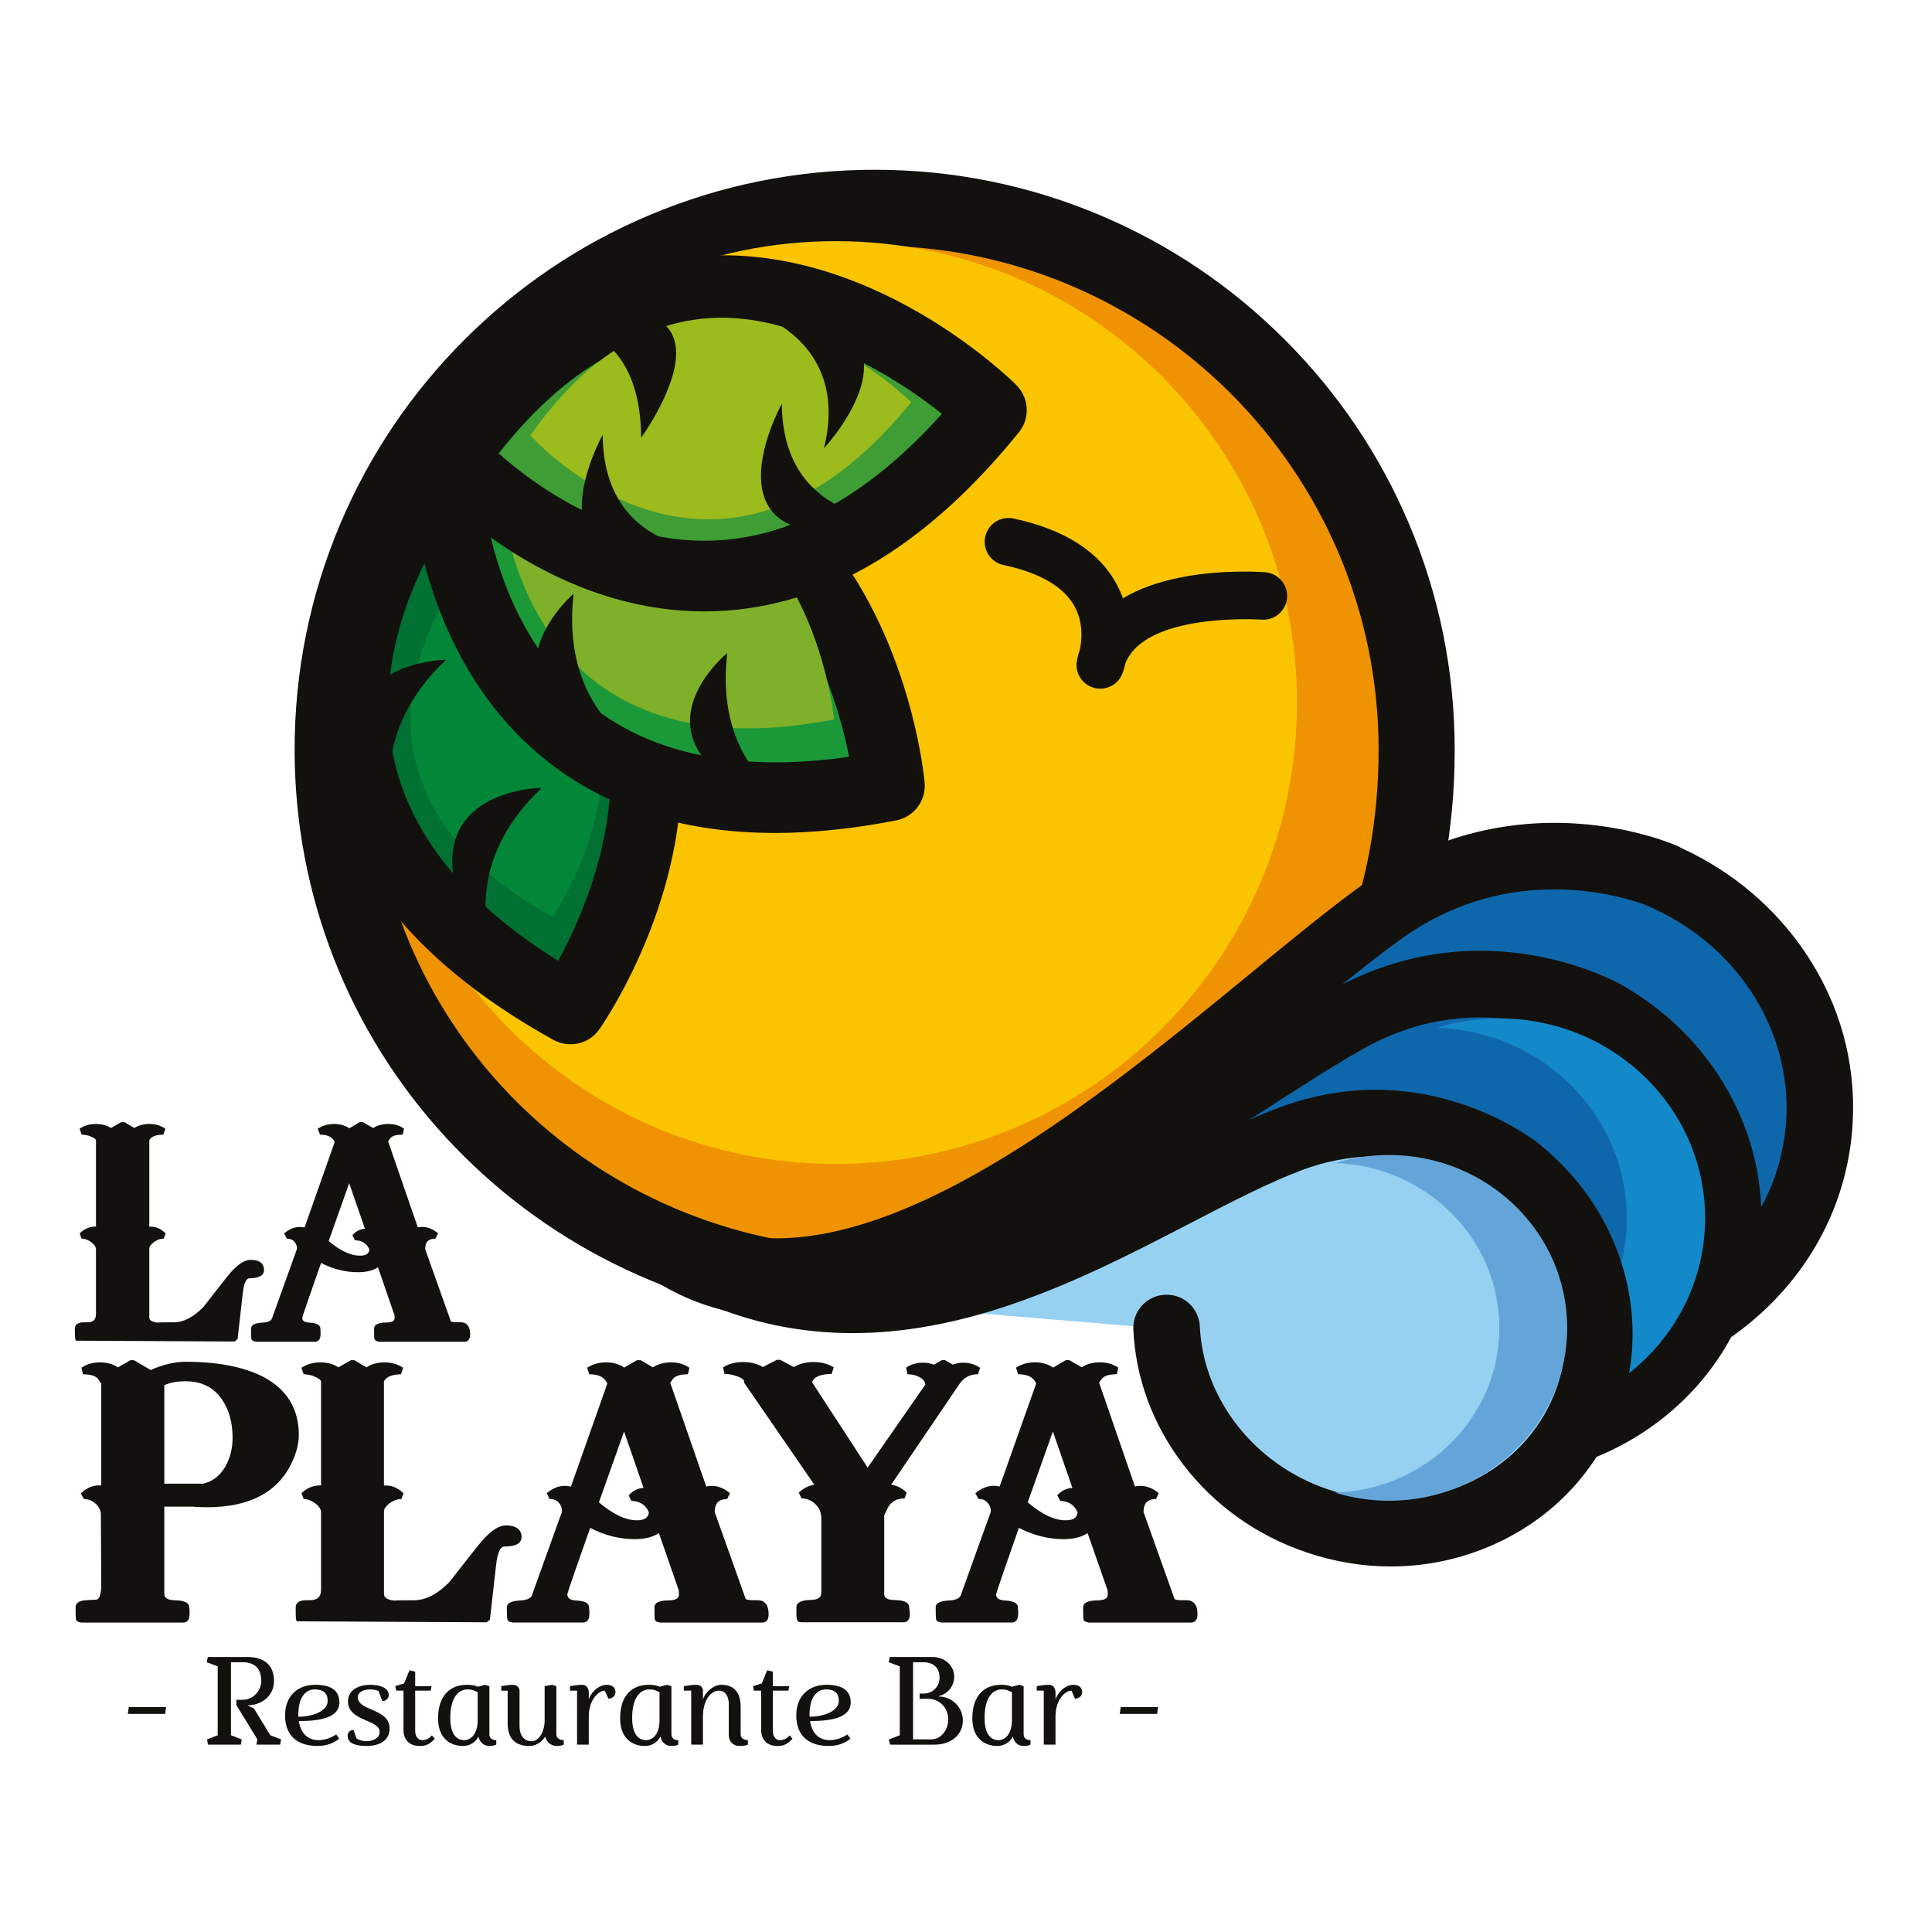
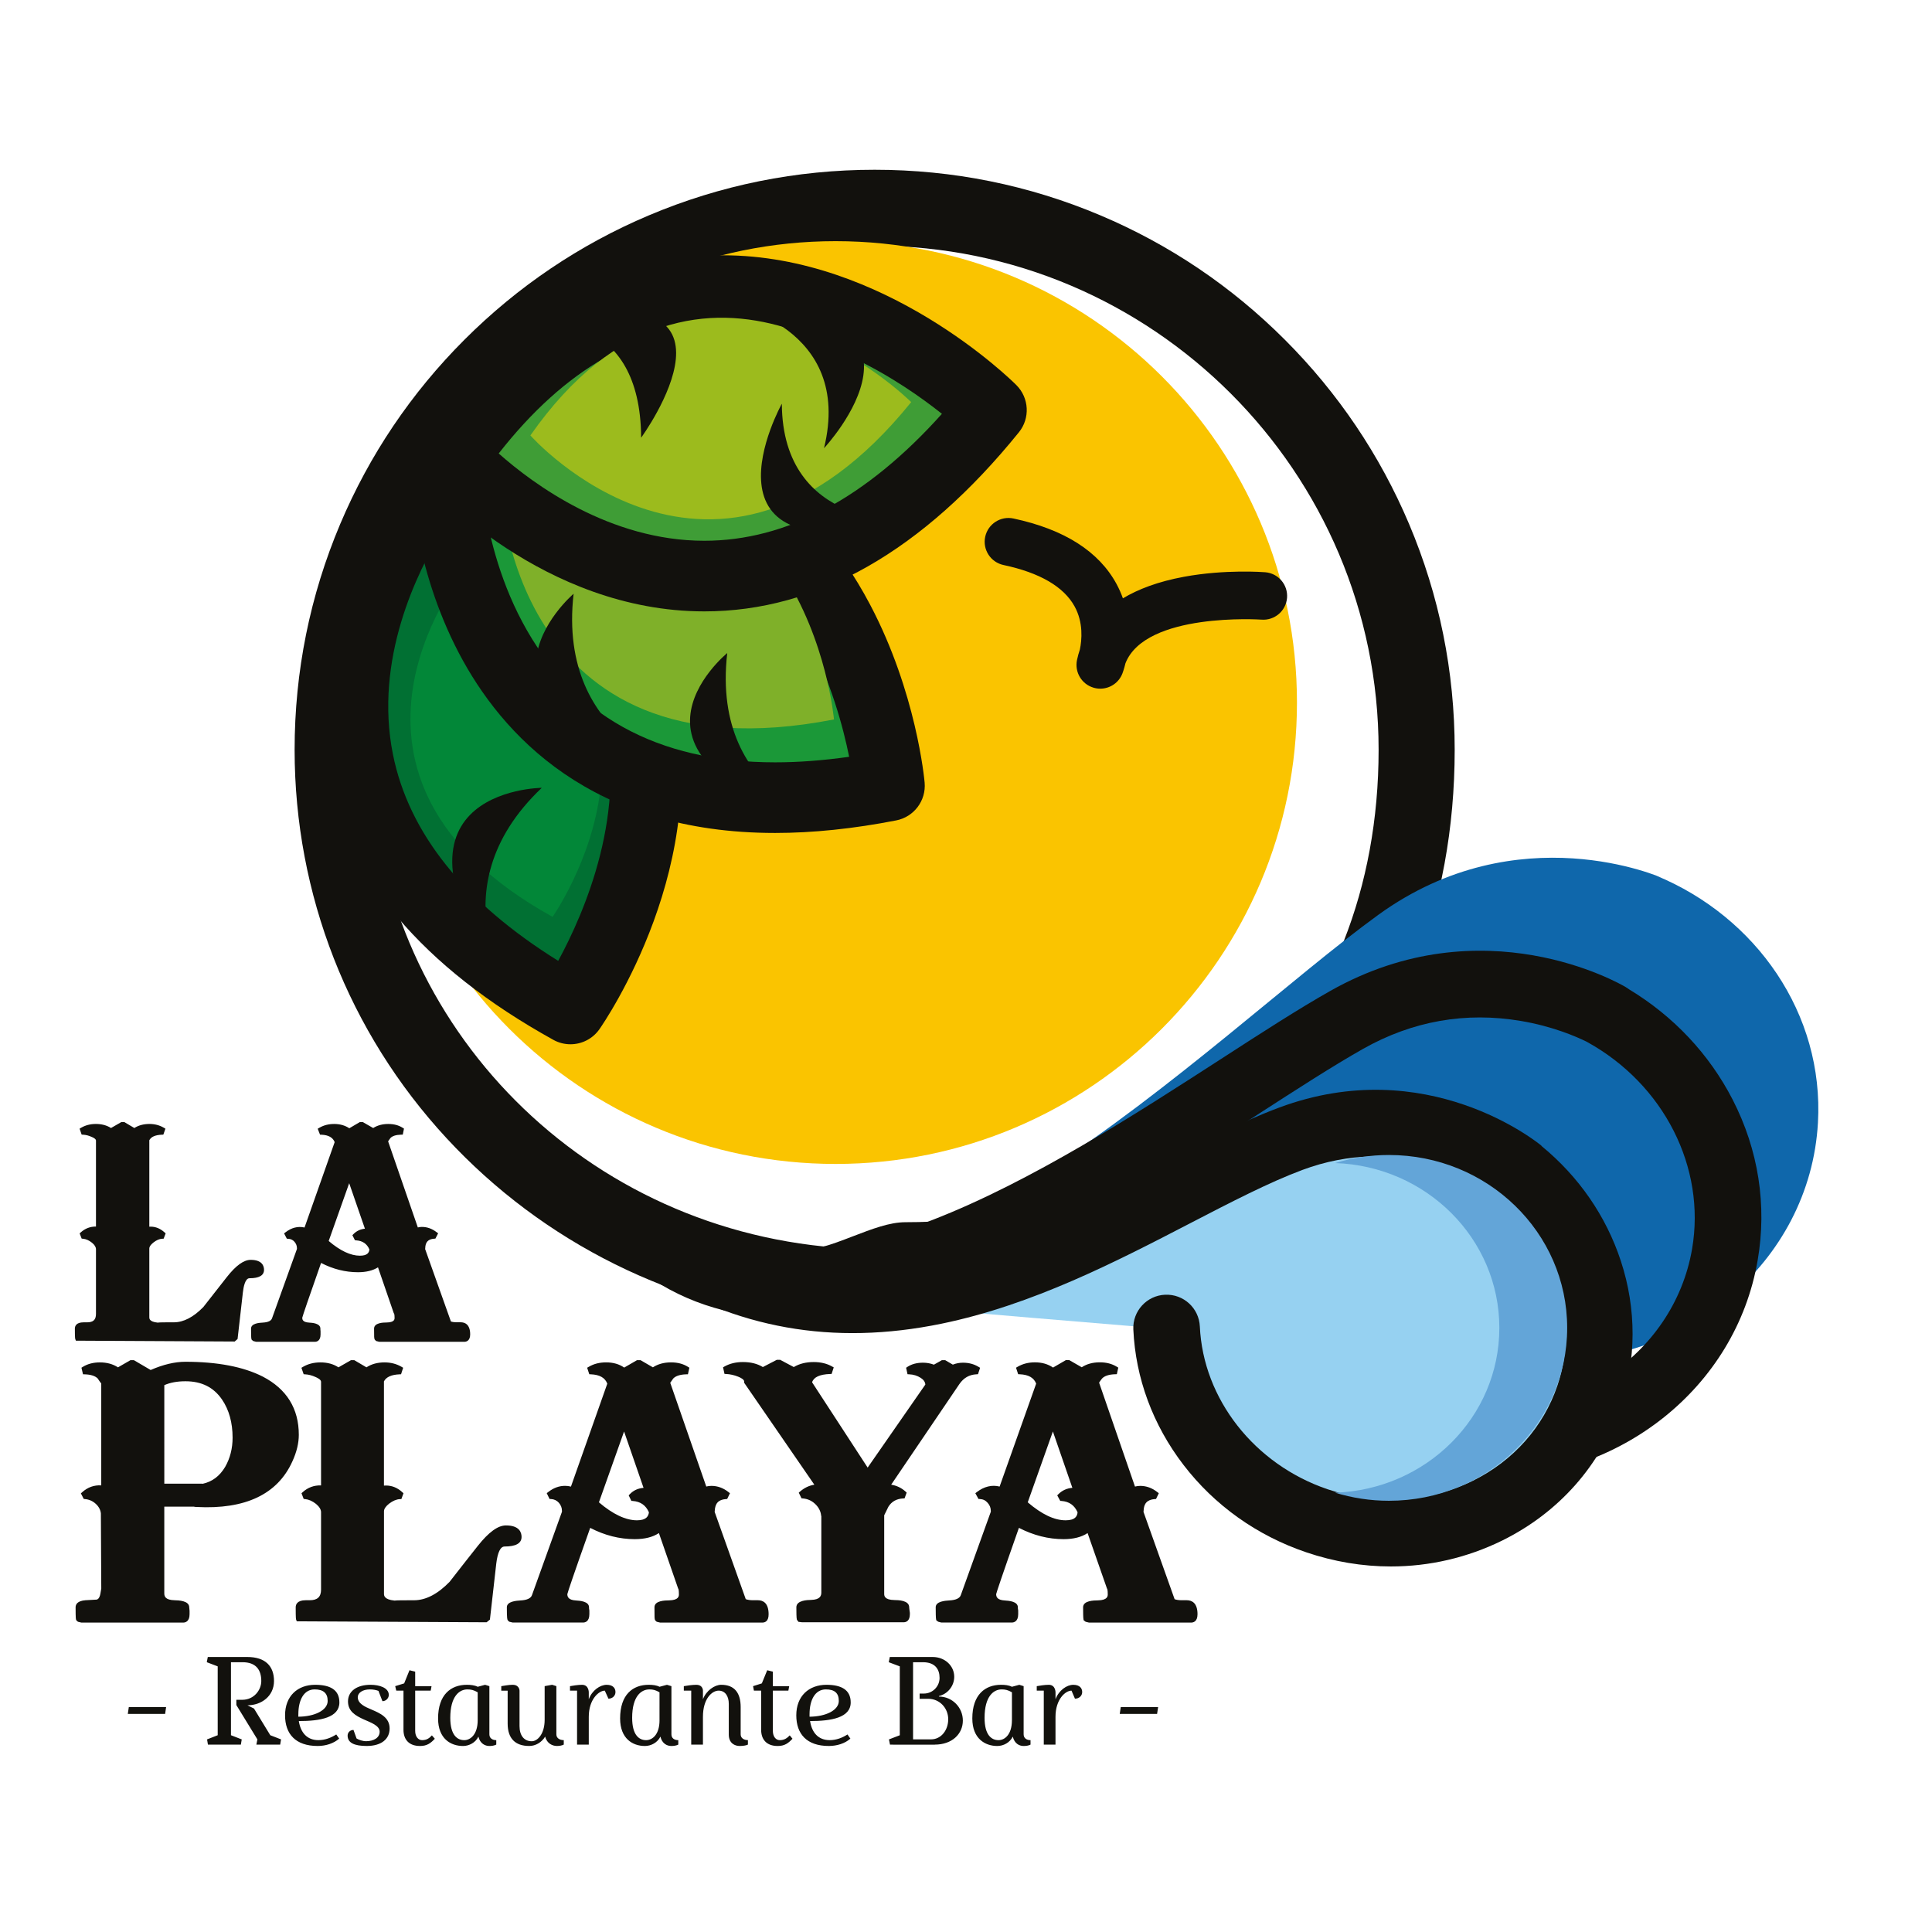
<svg xmlns="http://www.w3.org/2000/svg" xmlns:xlink="http://www.w3.org/1999/xlink" version="1.1" id="Capa_1" x="0px" y="0px" viewBox="0 0 1080 1080" style="enable-background:new 0 0 1080 1080;" xml:space="preserve">
  <style type="text/css">
	.st0{fill:#EF9302;}
	.st1{clip-path:url(#SVGID_00000101100976980989904530000014369379805401221024_);fill:#12110D;}
	.st2{fill:#FAC400;}
	.st3{fill:#12110D;}
	.st4{fill:#017033;}
	.st5{clip-path:url(#SVGID_00000176723010693492922410000008748120464985403282_);fill:#12110D;}
	.st6{fill:#028738;}
	.st7{fill:#1B9838;}
	.st8{fill:#7FB029;}
	.st9{fill:#3F9D36;}
	.st10{clip-path:url(#SVGID_00000054224773760435278780000010893713646857747860_);fill:#12110D;}
	.st11{fill:#9CBB1D;}
	.st12{fill:#0F67AB;}
	.st13{clip-path:url(#SVGID_00000061452780609967481290000011990164926882866320_);fill:#12110D;}
	.st14{clip-path:url(#SVGID_00000023268961059399852120000003653994549998067877_);fill:#12110D;}
	.st15{fill:#1389CA;}
	.st16{fill:#96D1F1;}
	.st17{fill:#63A5D8;}
</style>
  <g>
    <g>
-       <path class="st0" d="M506.18,704.48c167.31,0,285.73-118,285.73-285.33c0-167.34-135.63-303-302.97-303    c-167.33,0-302.97,135.66-302.97,303c0,156.97,120.25,283.79,273.32,298.89C469.4,719.04,495.77,704.48,506.18,704.48" />
-     </g>
+       </g>
    <g>
      <defs>
        <rect id="SVGID_1_" x="36" y="40.98" width="1007" height="935.04" />
      </defs>
      <clipPath id="SVGID_00000043430946946891595090000009899322193673824417_">
        <use xlink:href="#SVGID_1_" style="overflow:visible;" />
      </clipPath>
      <path style="clip-path:url(#SVGID_00000043430946946891595090000009899322193673824417_);fill:#12110D;" d="M460.34,739.36    L460.34,739.36c-1.05,0-2.11-0.05-3.14-0.15c-79.77-7.88-153.48-44.45-207.59-102.97c-54.76-59.23-84.92-136.33-84.92-217.09    c0-43.77,8.59-86.23,25.49-126.22c16.33-38.62,39.71-73.3,69.48-103.06c29.78-29.77,64.45-53.16,103.05-69.48    c39.99-16.91,82.45-25.49,126.22-25.49c43.76,0,86.23,8.58,126.22,25.49c38.62,16.32,73.29,39.71,103.05,69.48    c29.77,29.76,53.15,64.45,69.49,103.06c16.9,39.99,25.49,82.45,25.49,126.22c0,43.78-7.62,85.16-22.64,123.01    c-14.71,37.15-36.16,69.94-63.74,97.46c-27.56,27.51-60.4,48.9-97.59,63.59c-37.71,14.9-78.91,22.47-122.5,22.54    c-2.81,0.49-10.18,3.33-15.09,5.21C480.38,735.28,469.77,739.36,460.34,739.36 M488.94,137.4    c-155.35,0-281.71,126.4-281.71,281.75c0,143.67,108.72,262.85,253.08,277.62c3.25-0.59,11.21-3.65,16.06-5.51    c11.23-4.32,20.92-8.04,29.81-8.04c155.71,0,264.47-108.6,264.47-264.07C770.65,263.8,644.28,137.4,488.94,137.4" />
    </g>
    <g>
      <path class="st2" d="M467.09,650.65c142.38,0,257.92-115.47,257.92-257.92S609.47,134.81,467.09,134.81    c-142.48,0-257.93,115.47-257.93,257.92S324.6,650.65,467.09,650.65" />
      <path class="st3" d="M615.07,384.97c-1.27,0-2.55-0.17-3.81-0.56c-6.64-1.97-10.64-8.72-9.2-15.5c0.4-1.9,0.93-3.85,1.6-5.83    c1.09-5.26,2.04-15.06-2.97-24.12c-6.08-11.02-19.45-18.8-39.72-23.11c-7.18-1.53-11.77-8.59-10.24-15.77    c1.54-7.18,8.59-11.76,15.77-10.24c28.4,6.05,47.81,18.39,57.7,36.71c1.42,2.65,2.58,5.3,3.51,7.92    c8.49-5.09,19.61-9.36,34.11-12.04c23.05-4.27,44.56-2.61,45.46-2.54c7.31,0.59,12.77,6.99,12.19,14.32    c-0.6,7.31-6.99,12.75-14.3,12.17c-0.68-0.05-64.81-4.21-76.03,24.39c-0.81,3.36-1.6,5.44-1.71,5.72    C625.41,381.72,620.42,384.97,615.07,384.97" />
      <path class="st4" d="M240.55,271.6c0,0-137.82,172.79,78.37,292.41C318.91,564.02,453.99,371.1,240.55,271.6" />
    </g>
    <g>
      <defs>
        <rect id="SVGID_00000137109956577337801470000010271433711324703669_" x="36" y="40.98" width="1007" height="935.04" />
      </defs>
      <clipPath id="SVGID_00000170249232431488837340000009002415510361839535_">
        <use xlink:href="#SVGID_00000137109956577337801470000010271433711324703669_" style="overflow:visible;" />
      </clipPath>
      <path style="clip-path:url(#SVGID_00000170249232431488837340000009002415510361839535_);fill:#12110D;" d="M318.91,583.75    c-3.25,0-6.54-0.78-9.55-2.45c-73.25-40.53-116.47-91.73-128.48-152.17c-17.98-90.51,41.68-166.63,44.23-169.83    c5.69-7.11,15.52-9.43,23.78-5.57c68.47,31.92,110.83,76.6,125.89,132.81c25.32,94.43-37.05,185-39.7,188.8    C331.27,580.77,325.16,583.75,318.91,583.75 M247.17,296.95c-13.88,22.58-38.19,71.65-27.51,124.78    c8.84,44,39.89,82.74,92.38,115.39c14.61-26.87,39.74-84.37,24.56-140.6C325.73,356.22,295.66,322.78,247.17,296.95" />
    </g>
    <path class="st6" d="M257.69,321.56c0,0-89.96,112.84,51.21,190.97C308.9,512.53,397.19,386.53,257.69,321.56" />
    <path class="st3" d="M288.31,559.43c0,0-46.41-61.19,14.54-119.03C302.85,440.4,200.68,441.18,288.31,559.43" />
-     <path class="st3" d="M234.78,487.86c0,0-46.31-61.19,14.54-119.04C249.31,368.82,147.29,369.63,234.78,487.86" />
    <path class="st7" d="M249.22,265.61c0,0,5.48,220.94,248,173.63C497.23,439.25,476.72,204.6,249.22,265.61" />
    <path class="st3" d="M433.32,465.63h-0.01c-102.64-0.01-152.85-54.79-176.88-100.73c-25.41-48.57-26.89-96.76-26.94-98.79   c-0.24-9.11,5.81-17.2,14.61-19.56c26.73-7.17,52.19-10.81,75.72-10.81c73.75,0,131.38,35.43,166.66,102.43   c25.74,48.9,30.23,97.31,30.4,99.34c0.88,10.07-5.97,19.16-15.88,21.1C477.16,463.27,454.4,465.63,433.32,465.63 M270.56,280.78   c2.33,15.87,7.96,41.65,21.44,66.94c27.7,52.03,75.24,78.43,141.3,78.43h0.01c13.02,0,26.88-1.04,41.37-3.1   c-3.33-16.52-10.19-42.21-23.67-67.49c-28.45-53.32-72.59-80.33-131.2-80.33C304.46,275.23,287.94,277.09,270.56,280.78" />
    <path class="st8" d="M279.93,271.78c0,0,4.23,165.94,186.27,130.39C466.21,402.17,450.82,225.95,279.93,271.78" />
    <path class="st3" d="M472.38,462.24c0,0-75.38-13.73-65.85-97.18C406.53,365.06,329.31,427.93,472.38,462.24" />
    <path class="st3" d="M386.02,432.44c0,0-74.9-17.07-65.37-100.53C320.65,331.91,242.96,398.11,386.02,432.44" />
    <path class="st9" d="M252.67,255.63c0,0,146.25,165.7,301.54-26.38C554.22,229.24,387.66,62.66,252.67,255.63" />
    <g>
      <defs>
        <rect id="SVGID_00000177443044166907254650000000824484004304944290_" x="36" y="40.98" width="1007" height="935.04" />
      </defs>
      <clipPath id="SVGID_00000007427780812440743940000011487196093145986436_">
        <use xlink:href="#SVGID_00000177443044166907254650000000824484004304944290_" style="overflow:visible;" />
      </clipPath>
      <path style="clip-path:url(#SVGID_00000007427780812440743940000011487196093145986436_);fill:#12110D;" d="M393.71,341.77    L393.71,341.77c-90.28,0-153.19-70.1-155.82-73.08c-6.03-6.84-6.6-16.9-1.38-24.37c24.85-35.52,52.68-62.11,82.72-79.02    c26.61-14.99,55.19-22.59,84.95-22.59c90.38,0,161.05,69.62,164,72.58c7.13,7.14,7.74,18.52,1.39,26.36    C515.85,308.08,456.69,341.77,393.71,341.77 M278.78,253.49c19.45,17.25,62.23,48.8,114.92,48.8c45.98,0,90.6-23.85,132.84-70.96    c-22.28-17.76-69.19-49.15-122.37-49.15C357.91,182.18,315.8,206.16,278.78,253.49" />
    </g>
    <g>
      <path class="st11" d="M296.49,243.41c0,0,103.21,117,212.87-18.63C509.35,224.79,391.8,107.16,296.49,243.41" />
      <path class="st3" d="M508.01,291.02c0,0-70.57,4.73-70.96-65.34C437.05,225.68,382.85,323.13,508.01,291.02" />
-       <path class="st3" d="M407.77,308.35c0,0-70.55,4.72-70.85-65.34C336.92,243.01,282.63,340.47,407.77,308.35" />
      <path class="st3" d="M303.33,180.93c0,0,54.68-6.32,55.07,63.75C358.39,244.67,428.48,148.8,303.33,180.93" />
      <path class="st3" d="M407.68,170c0,0,69.6,12.49,52.95,80.55C460.64,250.54,536.89,169.11,407.68,170" />
      <path class="st12" d="M929.11,490.76c0,0-80.39-36-158.57,20.6c-94.15,68.2-273.02,254.82-398.57,184.98l44.2,21.14    c166.54-30.58,306.82-57.49,306.82-57.49c18,55.16,70.87,96.77,135.37,100.44c82.79,4.69,153.46-54.75,157.88-132.8    c3.46-60.85-34.46-115.05-90.5-138.18" />
    </g>
    <g>
      <defs>
        <rect id="SVGID_00000055707821699401612880000005885487142799803061_" x="36" y="40.98" width="1007" height="935.04" />
      </defs>
      <clipPath id="SVGID_00000152971166951107508680000012441084483538332602_">
        <use xlink:href="#SVGID_00000055707821699401612880000005885487142799803061_" style="overflow:visible;" />
      </clipPath>
-       <path style="clip-path:url(#SVGID_00000152971166951107508680000012441084483538332602_);fill:#12110D;" d="M868.45,778.41    c-3.43,0-6.86-0.09-10.3-0.29c-34.92-1.99-67.88-13.95-95.26-34.63c-26.97-20.36-46.59-47.53-56.73-78.6    c-3.18-9.78,2.16-20.29,11.92-23.47c9.77-3.19,20.27,2.15,23.46,11.92c16.08,49.3,63.8,84.51,118.74,87.63    c35.28,2.01,69.13-9.02,95.3-31.02c25.85-21.75,41.1-51.68,42.95-84.24c2.9-51.04-28.84-99.23-79.03-119.94    c-0.24-0.09-0.46-0.2-0.69-0.31c-6.67-2.37-21.78-6.95-41.34-8.03c-34.73-1.93-66.73,7.54-95.14,28.12    c-17.06,12.36-37.72,29.33-59.6,47.3c-48.86,40.13-109.64,90.08-170.78,122.19c-34.54,18.16-65.47,28.87-94.55,32.79    c-34.55,4.63-66.05-0.79-93.61-16.12c-8.99-4.99-12.21-16.32-7.22-25.31c4.99-8.98,16.31-12.2,25.3-7.21    c39.31,21.88,89.28,16.28,152.76-17.07c57.77-30.36,116.92-78.96,164.47-118.01c22.32-18.34,43.4-35.66,61.38-48.7    c35.52-25.72,77.29-37.84,120.77-35.03c32.86,2.11,55.47,12.09,56.41,12.51c0.76,0.34,1.49,0.72,2.19,1.16    c28.61,13.1,52.63,33.45,69.78,59.13c18.95,28.38,27.96,61.1,26.03,94.63c-2.43,42.92-22.37,82.2-56.15,110.6    C948.63,764.4,909.53,778.41,868.45,778.41" />
    </g>
    <g>
      <defs>
        <rect id="SVGID_00000146460746407531642610000004126730051890037152_" x="36" y="40.98" width="1007" height="935.04" />
      </defs>
      <clipPath id="SVGID_00000060716565757852012200000007395948385131751606_">
        <use xlink:href="#SVGID_00000146460746407531642610000004126730051890037152_" style="overflow:visible;" />
      </clipPath>
      <path style="clip-path:url(#SVGID_00000060716565757852012200000007395948385131751606_);fill:#12110D;" d="M831.6,826.42    c-9.16,0-18.46-0.78-27.82-2.39c-31.92-5.48-60.91-19.92-83.91-41.79c-22.64-21.51-37.82-48.54-43.91-78.19    c-2.07-10.05,4.43-19.89,14.48-21.95c10.06-2.08,19.9,4.41,21.98,14.48c9.42,45.88,48.66,82.37,97.65,90.79    c64.54,11.08,125.46-28.95,135.82-89.24c7.81-45.48-15.74-91.95-58.62-115.63c-0.17-0.08-0.32-0.18-0.5-0.27    c-5.69-2.79-18.87-8.52-36.5-11.5c-30.95-5.25-60.63-0.01-88.24,15.55c-16.8,9.49-37.42,22.81-59.25,36.91    c-48.62,31.46-109.16,70.61-168.2,93.51c-33.45,12.99-62.84,19.55-89.87,20.1c-32.25,0.61-60.61-7.67-84.36-24.67    c-8.36-5.97-10.29-17.6-4.3-25.95c5.97-8.35,17.6-10.28,25.95-4.31c33.01,23.61,78.51,23.66,139.12,0.14    c55.49-21.52,114.25-59.53,161.46-90.05c22.3-14.43,43.37-28.05,61.18-38.1c85.31-48.12,161.74-4.02,164.96-2.11    c0.65,0.38,1.26,0.8,1.83,1.23c24.96,15.05,44.93,36.28,58.01,61.72c14.42,28.05,19.27,59.08,14,89.73    C970.26,776.04,905.42,826.42,831.6,826.42" />
    </g>
-     <path class="st15" d="M838.02,569.29c-12.11,0-23.76,1.84-34.74,5.21c58.91,1.99,106.1,48.82,106.1,106.46   c0,57.65-47.19,104.47-106.1,106.46c10.98,3.39,22.63,5.22,34.74,5.22c63.65,0,115.15-50,115.15-111.68   C953.17,619.3,901.67,569.29,838.02,569.29" />
    <path class="st16" d="M849,655.34c0,0-55.08-45.54-128.33-18.26c-88.29,32.87-268.51,139.88-351.39,58.14l29.94,26.07   c136.7,12.19,252.04,21.55,252.04,21.55c2.12,46.98,34.37,90.93,84.04,107.77c63.54,21.59,131.6-9.53,152.01-69.52   c15.89-46.79-1.92-97.33-40.72-127.54" />
    <path class="st3" d="M777.5,875.66c-15.8,0-31.75-2.63-47.32-7.92c-27.53-9.33-51.29-26.25-68.64-48.9   c-17.08-22.28-26.77-48.46-28-75.66c-0.46-10.27,7.5-18.97,17.75-19.42c10.31-0.45,18.96,7.48,19.43,17.75   c1.83,40.56,30.55,77.13,71.43,91c26.95,9.15,56.53,7.41,81.2-4.75c22.63-11.18,39.4-30.04,47.23-53.13   c12.85-37.85-1.04-80.81-34.54-106.89c-0.13-0.11-0.27-0.21-0.4-0.32c-4.55-3.17-15.12-9.87-29.85-14.82   c-25.82-8.65-51.98-8.19-77.75,1.4c-18.65,6.96-40.01,18.03-62.62,29.75c-41.33,21.43-88.17,45.72-139.1,56.2   c-60.73,12.48-115.09,2.82-166.13-29.52c-8.68-5.51-11.26-17-5.75-25.67c5.49-8.69,16.99-11.26,25.67-5.76   c96.17,60.93,187.55,13.55,268.18-28.28c23.65-12.26,45.98-23.83,66.77-31.58c82.38-30.67,144.1,19.22,146.69,21.36l-0.08,0.08   c20.82,17.04,36.12,39.17,44.36,64.22c8.87,26.99,8.78,55.25-0.21,81.78c-11,32.5-34.45,58.97-66,74.55   C820.23,870.78,799,875.66,777.5,875.66" />
    <path class="st17" d="M776.42,645.65c-10.5,0-20.6,1.6-30.04,4.51c50.92,1.72,91.76,42.25,91.76,92.14   c0,49.88-40.84,90.39-91.85,92.12c9.53,2.92,19.63,4.52,30.13,4.52c55.07,0,99.64-43.28,99.64-96.63   C876.06,688.92,831.48,645.65,776.42,645.65" />
    <path class="st3" d="M111.86,830.69H90.54v-57.2c3.53-1.77,7.92-2.67,13.11-2.67c9.42,0,16.61,3.61,21.51,10.79   c4.12,5.99,6.17,13.35,6.17,22.07c0,6.23-1.44,11.88-4.31,16.93c-3.56,6.02-8.61,9.5-15.17,10.43V830.69z M55.88,762.89   c-3.42,0-6.36,0.76-8.82,2.28l0.42,1.78c3.82,0.12,6.56,1.05,8.2,2.82c0.68,1.05,1.43,2.13,2.26,3.18v58.79   c-4.24-0.58-7.93,0.53-11.07,3.35l0.81,1.6c2.59,0.22,4.86,1.22,6.77,3c1.91,1.76,3,3.83,3.28,6.19l0.22,41.48   c0.13,0-0.04,1.27-0.52,3.8c-0.46,2.53-1.53,3.97-3.17,4.32c-2.05,0.12-4.16,0.24-6.36,0.35c-2.87,0.25-4.3,1.13-4.3,2.66   c0,3.99,0.07,6.18,0.21,6.53l0.41,0.34l1.43,0.36h56.8c1.48,0,2.24-1.11,2.24-3.35v-1.94c-0.13-0.83-0.2-1.47-0.2-1.94   c0-1.66-2.32-2.55-6.97-2.66c-4.64-0.1-6.96-1.82-6.96-5.12v-49.79H110v0.18c26.79,1.42,44.22-6.83,52.29-24.73   c2.32-5.05,3.48-9.82,3.48-14.3c0-14.25-6.5-24.71-19.47-31.43c-10.67-5.41-24.89-8.13-42.66-8.13c-5.88,0-12.37,1.59-19.47,4.77   l-9.63-5.66H73.3l-7.39,4.25C63.19,763.89,59.83,762.89,55.88,762.89 M213.29,844.8c0-1.75,1.16-3.51,3.38-5.29   c2.3-1.76,4.51-2.71,6.75-2.81l0.57-1.6c-2.7-2.48-5.78-3.58-9.05-3.35h-1.64V771.9c1.45-3.07,4.73-4.72,9.93-4.95l0.57-1.78   c-2.6-1.52-5.57-2.28-8.85-2.28c-3.95,0-7.31,1.01-10.01,3.01l-7.22-4.25h-1.15l-7.42,4.25c-2.71-2-6.06-3.01-10-3.01   c-3.44,0-6.46,0.76-9.05,2.28l0.6,1.78c2.05,0.12,4.11,0.65,6.16,1.57c2.56,1.07,3.92,2.37,3.92,3.89v59.33   c-4.14-0.47-7.7,0.66-10.68,3.35l0.6,1.6c2.32,0.22,4.58,1.22,6.81,3c2.11,1.76,3.27,3.65,3.27,5.65v43.26   c0,4.82-2.61,7.23-7.62,7.23h-1.13h-1.12c-2.86,0-4.31,0.89-4.31,2.66c0,3.99,0.07,6.18,0.2,6.53l104.76,0.52l1.05-0.87l3.48-30.73   c0.84-7.18,2.78-10.77,5.98-10.77c5.47,0,8.16-1.36,8.16-4.06c0-3.42-2.5-5.12-7.41-5.12c-4.03,0-8.94,3.65-14.72,10.94   c-5.3,6.7-10.6,13.42-15.8,20.13c-6.92,7.18-13.94,10.76-20.89,10.76c-7.8,0-11.56,0.07-11.07,0.19c-4.72-0.47-7.04-2.19-7.04-5.12   V844.8z M361.56,832.98c-3.55-0.12-6.44,0.95-8.55,3.18l0.76,1.59c4.93,0.35,8.38,2.83,10.3,7.42c-0.29,4.01-2.98,6-7.99,6   c-6.83,0-14.43-3.65-22.8-10.95l15.59-43.96L361.56,832.98z M329.23,852.23c8.26,4.59,16.83,6.89,25.59,6.89   c6.17,0,10.88-1.42,14.15-4.24l11.26,32.49c0.38,0.48,0.58,1.77,0.58,3.89c0,3.06-2.3,4.63-6.84,4.68   c-4.61,0.06-6.83,0.91-6.83,2.57c0,3.99,0,6.18,0.18,6.53l0.39,0.34l1.45,0.36h56.99c1.54,0,2.22-1.11,2.22-3.35   c0-4.35-1.54-6.54-4.72-6.54h-1.35h-1.44c-1.91,0-3.57-0.29-5-0.87l-17.81-49.98c0.2,0,0.2-0.11,0.2-0.35   c0.18-4.95,2.58-7.6,7.41-7.94l0.77-1.6c-2.7-2.12-5.59-3.17-8.76-3.17c-1.26,0-2.5,0.24-3.66,0.69l-20.79-59.84   c0.76-1.06,1.45-2.06,2.13-3.01c1.62-1.77,4.32-2.71,8.16-2.82l0.4-1.78c-2.41-1.52-5.39-2.28-8.77-2.28   c-4.04,0-7.3,1.01-10.1,3.01l-7.32-4.25h-1.26l-7.6,4.43c-2.7-2.13-6.07-3.18-10-3.18c-3.48,0-6.46,0.76-9.07,2.28l0.59,1.78   c5.68,0.23,9.14,2.41,10.49,6.54l-20.89,59.13c-1.34-0.45-2.79-0.69-4.14-0.69c-2.99,0-5.87,1.05-8.56,3.17l0.77,1.6   c2.2,0.1,3.94,0.94,5.39,2.55c1.35,1.59,2.03,3.39,2.03,5.39l0.18,0.16l-17.04,47.32c-0.76,2.36-3.37,3.66-7.61,3.9   c-4.23,0.24-6.35,1.06-6.35,2.48c0,3.99,0.08,6.18,0.28,6.53l0.4,0.34l1.44,0.36h39.17c1.45,0,2.22-1.11,2.22-3.35v-1.94   c-0.19-0.83-0.19-1.47-0.19-1.94c0-1.42-2.03-2.23-6.07-2.48c-4.04-0.23-6.07-1.89-6.07-4.94   C315.83,890.37,320.27,877.42,329.23,852.23 M515.98,763.06c-3.16,0-5.86,0.71-7.97,2.11l0.39,1.78c2.59,0.12,4.91,0.85,7.03,2.2   c2.11,1.37,3.16,3.1,3.16,5.21l-33.59,48.38l-32.55-49.96l0.2-0.18c0.97-3.65,4.72-5.59,11.26-5.82l0.59-1.78   c-2.71-1.51-5.98-2.28-9.65-2.28c-4.32,0-8.06,1.01-11.07,3l-7.99-4.24h-1.24l-8.2,4.24c-2.98-1.99-6.64-3-11.07-3   c-3.65,0-6.93,0.77-9.62,2.28l0.39,1.78c2.3,0.11,4.71,0.65,7.02,1.59c2.98,1.17,4.43,2.58,4.23,4.23l40.25,58.44   c-3.56,0.12-6.74,1.37-9.44,3.71l0.77,1.59c2.88,0.24,5.4,1.3,7.51,3.26c2.12,1.94,3.38,4.22,3.85,6.8v0.17l0.19,0.18v43.43   c0,3.54-2.31,5.36-7.03,5.48c-4.61,0.12-6.92,1.06-6.92,2.83c0,3.88,0.08,6,0.19,6.35l0.39,0.51l1.43,0.18h56.62   c1.54,0,2.21-1.1,2.21-3.35c0-0.35,0-0.97-0.19-1.85c-0.09-0.89-0.2-1.51-0.2-1.85c0-1.77-2.31-2.69-6.93-2.76   c-4.72-0.05-7.01-1.67-7.01-4.84v-44.15c0.86-1.77,1.63-3.48,2.49-5.13c2.03-3.29,5.1-5.05,9.24-5.29l0.58-1.59   c-2.6-2.34-5.78-3.59-9.43-3.71l39.38-58.09c2.6-3.77,6.07-5.77,10.49-6l0.57-1.78c-2.3-1.4-5-2.11-7.98-2.11   c-2.03,0-3.95,0.42-5.78,1.24l-4.52-2.65h-1.17l-4.7,2.65C520.23,763.48,518.11,763.06,515.98,763.06 M601.3,832.98   c-3.56-0.12-6.45,0.95-8.68,3.18l0.87,1.59c4.92,0.35,8.28,2.83,10.21,7.42c-0.2,4.01-2.91,6-7.99,6   c-6.84,0-14.35-3.65-22.72-10.95l15.6-43.96L601.3,832.98z M568.84,852.23c8.38,4.59,16.95,6.89,25.72,6.89   c6.06,0,10.77-1.42,14.04-4.24l11.37,32.49c0.37,0.48,0.56,1.77,0.56,3.89c0,3.06-2.3,4.63-6.83,4.68   c-4.62,0.06-6.93,0.91-6.93,2.57c0,3.99,0.1,6.18,0.2,6.53l0.48,0.34l1.44,0.36h57c1.42,0,2.21-1.11,2.21-3.35   c0-4.35-1.54-6.54-4.72-6.54h-1.34h-1.53c-1.93,0-3.57-0.29-4.92-0.87l-17.8-49.98c0.07,0,0.17-0.11,0.17-0.35   c0.11-4.95,2.6-7.6,7.42-7.94l0.78-1.6c-2.71-2.12-5.67-3.17-8.76-3.17c-1.26,0-2.51,0.24-3.76,0.69l-20.71-59.84   c0.68-1.06,1.34-2.06,2.13-3.01c1.62-1.77,4.32-2.71,8.17-2.82l0.37-1.78c-2.49-1.52-5.38-2.28-8.84-2.28   c-3.95,0-7.32,1.01-10.01,3.01l-7.41-4.25h-1.16l-7.6,4.43c-2.79-2.13-6.07-3.18-10.11-3.18c-3.37,0-6.36,0.76-8.96,2.28l0.59,1.78   c5.58,0.23,9.14,2.41,10.49,6.54l-21,59.13c-1.34-0.45-2.69-0.69-4.04-0.69c-2.98,0-5.87,1.05-8.66,3.17l0.86,1.6   c2.23,0.1,3.95,0.94,5.3,2.55c1.45,1.59,2.13,3.39,2.13,5.39l0.19,0.16l-17.03,47.32c-0.77,2.36-3.38,3.66-7.62,3.9   c-4.23,0.24-6.34,1.06-6.34,2.48c0,3.99,0.08,6.18,0.19,6.53l0.48,0.34l1.34,0.36h39.18c1.54,0,2.3-1.11,2.3-3.35v-1.94   c-0.19-0.83-0.19-1.47-0.19-1.94c0-1.42-2.02-2.23-6.07-2.48c-4.04-0.23-6.07-1.89-6.07-4.94   C555.56,890.37,559.99,877.42,568.84,852.23" />
    <path class="st3" d="M665.89,907.03h-57.15l-1.85-0.45l-1.07-0.78l-0.12-0.44c-0.2-0.73-0.24-4.14-0.24-6.87   c0-3.76,5.98-3.84,8.22-3.87c5.56-0.09,5.56-2.48,5.56-3.38c0-2.48-0.29-3.04-0.31-3.08l-0.15-0.2l-0.05-0.17l-10.76-30.79   c-3.38,2.26-7.89,3.4-13.42,3.4c-8.47,0-16.86-2.13-24.97-6.32c-10.05,28.56-12.48,36-12.72,37.07c0.02,1.53,0.62,3.29,4.84,3.53   c1.99,0.13,7.29,0.43,7.29,3.8c0,0.43,0,0.96,0.17,1.64l0.02,0.29v1.94c0,4.21-2.54,4.66-3.61,4.66h-39.36l-1.75-0.46l-1.06-0.78   l-0.1-0.44c-0.2-0.73-0.24-4.14-0.24-6.87c0-3.36,5.51-3.66,7.58-3.8c3.69-0.19,5.86-1.21,6.45-2.97l16.78-46.61v-0.47   c0-1.71-0.59-3.2-1.77-4.52c-1.17-1.36-2.55-2.03-4.4-2.13l-0.73-0.03l-1.75-3.21l0.9-0.69c3.99-3.03,8.32-4.13,12.67-3.03   l20.43-57.54c-1.27-3.31-4.27-5.02-9.16-5.23l-0.91-0.04l-1.19-3.63l0.9-0.53c2.8-1.64,6.03-2.47,9.62-2.47   c3.96,0,7.29,0.95,10.18,2.92l7.18-4.17h1.87l6.99,4.01c2.78-1.85,6.19-2.77,10.09-2.77c3.67,0,6.79,0.8,9.53,2.48l0.8,0.48   l-0.8,3.68l-1.03,0.03c-3.43,0.11-5.88,0.92-7.26,2.41c-0.58,0.72-1.14,1.53-1.63,2.28L634.46,831c0.98-0.25,1.96-0.38,2.94-0.38   c3.43,0,6.64,1.17,9.55,3.46l0.83,0.64l-1.55,3.23l-0.75,0.05c-4.15,0.31-6.12,2.42-6.2,6.67c0,0.17-0.02,0.33-0.06,0.48   l17.4,48.82c1.08,0.38,2.38,0.57,3.89,0.57h2.88c2.74,0,6.03,1.35,6.03,7.84C669.42,906.58,666.95,907.03,665.89,907.03    M609.06,904.43h56.83c0.24,0,0.91,0,0.91-2.05c0-5.23-2.39-5.23-3.41-5.23h-2.88c-2.12,0-3.94-0.31-5.44-0.99l-0.52-0.23   l-0.18-0.53l-18.43-51.71h0.78c0.38-4.79,3.03-7.59,7.74-8.22c-2.2-1.48-4.58-2.23-7.05-2.23c-1.09,0-2.19,0.2-3.3,0.62l-1.26,0.47   L611.5,772.6l0.34-0.54c0.61-0.95,1.33-2.06,2.21-3.12c1.74-1.88,4.29-2.93,7.83-3.23c-2.06-1.03-4.4-1.51-7.1-1.51   c-3.68,0-6.79,0.92-9.25,2.73l-0.68,0.51l-7.85-4.48h-0.46l-8.06,4.67l-0.69-0.54c-2.58-1.94-5.63-2.89-9.32-2.89   c-2.63,0-5.04,0.5-7.18,1.51c6.9,0.66,9.55,4.33,10.54,7.36l0.15,0.42l-21.57,60.8l-1.24-0.44c-3.59-1.24-7.12-0.62-10.52,1.61   c2.18,0.31,3.98,1.3,5.39,2.94c1.47,1.63,2.3,3.52,2.43,5.64l0.41,0.39l-17.32,48.15c-0.95,2.86-3.9,4.48-8.78,4.74   c-4.57,0.27-5.1,1.16-5.11,1.18c0.01,3.23,0.06,4.95,0.11,5.71l0.78,0.22h39.01c0.36,0,1.01,0,1.01-2.05v-1.81   c-0.2-0.9-0.2-1.61-0.2-2.07c0-0.02-0.42-0.91-4.83-1.18c-6.34-0.37-7.29-4.06-7.29-6.24c0-0.51,0-1.28,13.36-39.28l0.5-1.45   l1.35,0.73c8.15,4.47,16.59,6.74,25.08,6.74c5.75,0,10.18-1.32,13.2-3.92l1.46-1.25l11.94,34.12c0.37,0.58,0.72,1.69,0.72,4.49   c0,2.2-1.06,5.89-8.13,5.98c-4.61,0.06-5.64,0.95-5.64,1.26c0,3.22,0.06,4.94,0.12,5.71L609.06,904.43z M426.16,907.03h-57.14   l-1.92-0.46l-0.81-0.73l-0.1-0.2c-0.33-0.61-0.34-1.47-0.34-7.15c0-3.76,5.89-3.84,8.13-3.87c5.53-0.09,5.53-2.48,5.53-3.38   c0-2.48-0.27-3.04-0.31-3.08l-0.14-0.2l-0.05-0.17l-10.68-30.79c-3.39,2.26-7.92,3.4-13.51,3.4c-8.49,0-16.86-2.13-24.89-6.31   c-9.01,25.4-12.52,35.76-12.79,37.06c0.03,1.53,0.64,3.29,4.84,3.53c1.99,0.13,7.29,0.43,7.29,3.8c0,0.43,0,0.96,0.17,1.64   l0.02,0.29v1.94c0,4.21-2.45,4.66-3.53,4.66H286.6l-1.93-0.46l-0.79-0.73l-0.1-0.2c-0.2-0.38-0.45-0.82-0.45-7.15   c0-3.36,5.51-3.66,7.59-3.8c3.68-0.19,5.85-1.21,6.45-2.97l16.77-46.61v-0.47c0-1.71-0.56-3.19-1.71-4.54   c-1.21-1.34-2.63-2.01-4.47-2.11l-0.76-0.03l-1.57-3.24l0.83-0.64c2.92-2.3,6.07-3.46,9.38-3.46c1.09,0,2.22,0.13,3.32,0.42   l20.32-57.54c-1.27-3.32-4.26-5.02-9.17-5.23l-0.9-0.04l-1.19-3.63l0.91-0.53c2.83-1.67,6-2.47,9.72-2.47   c3.91,0,7.3,0.97,10.08,2.91l7.17-4.15h1.96l6.91,4.01c2.88-1.86,6.22-2.77,10.16-2.77c3.67,0,6.85,0.84,9.45,2.5l0.78,0.48   l-0.8,3.67l-1.02,0.03c-3.39,0.11-5.82,0.89-7.2,2.35c-0.28,0.39-0.55,0.77-0.82,1.17c-0.29,0.41-0.56,0.81-0.85,1.22l20.14,57.98   c0.92-0.23,1.87-0.36,2.84-0.36c3.48,0,6.62,1.13,9.58,3.46l0.82,0.64l-1.56,3.23l-0.73,0.05c-4.14,0.3-6.04,2.36-6.22,6.7   c0,0.19-0.01,0.33-0.04,0.47l17.38,48.78c1.16,0.4,2.47,0.59,3.97,0.59h2.79c2.75,0,6.02,1.35,6.02,7.84   C429.69,906.43,427.49,907.03,426.16,907.03 M369.33,904.43h56.82c0.35,0,0.92,0,0.92-2.05c0-5.23-2.39-5.23-3.41-5.23h-2.79   c-2.1,0-3.89-0.31-5.51-0.97l-0.53-0.23l-18.62-52.25H397c0.47-4.78,3.11-7.59,7.72-8.22c-2.2-1.5-4.52-2.23-7.06-2.23   c-1.07,0-2.16,0.2-3.16,0.61l-1.27,0.51l-21.47-61.8l0.41-0.54c0.43-0.59,0.83-1.17,1.22-1.73c0.3-0.43,0.6-0.86,0.89-1.27   l0.09-0.13c1.7-1.84,4.27-2.88,7.82-3.17c-1.99-1.02-4.35-1.51-7.04-1.51c-3.7,0-6.75,0.89-9.35,2.75l-0.68,0.5l-7.75-4.48h-0.54   l-8.07,4.67l-0.71-0.55c-2.44-1.92-5.53-2.89-9.19-2.89c-2.75,0-5.13,0.49-7.28,1.51c5.55,0.51,9.09,2.99,10.52,7.36l0.15,0.42   l-21.48,60.8l-1.23-0.44c-1.19-0.4-2.47-0.62-3.7-0.62c-2.37,0-4.68,0.75-6.85,2.23c2.12,0.3,3.91,1.25,5.41,2.91   c1.45,1.69,2.23,3.6,2.34,5.66l0.43,0.39l-17.33,48.15c-0.94,2.86-3.89,4.48-8.77,4.74c-4.58,0.27-5.12,1.16-5.12,1.18   c0,3.67,0.08,5.14,0.15,5.74l0.82,0.2h39.03c0.27,0,0.91,0,0.91-2.05v-1.81c-0.18-0.9-0.18-1.61-0.18-2.07   c0-0.02-0.45-0.91-4.84-1.18c-6.36-0.37-7.3-4.06-7.3-6.24c0-0.44,0-1.41,13.47-39.29l0.51-1.44l1.35,0.73   c8.06,4.47,16.45,6.74,24.98,6.74c5.81,0,10.29-1.32,13.31-3.92l1.45-1.25l11.82,34.12c0.39,0.59,0.71,1.69,0.71,4.49   c0,2.2-1.05,5.89-8.11,5.98c-4.56,0.06-5.54,0.91-5.54,1.26c0,2.55,0,4.8,0.06,5.74L369.33,904.43z M102.43,907.03H45.47l-1.9-0.46   l-0.9-0.79l-0.12-0.3c-0.13-0.34-0.29-0.76-0.29-6.99c0-1.6,0.95-3.58,5.51-3.95c2.18-0.13,4.26-0.24,6.27-0.35   c0.47-0.12,1.56-0.52,2.07-3.27c0.31-1.63,0.45-2.49,0.5-2.93l-0.22-42.04c-0.25-2.01-1.18-3.75-2.86-5.3   c-1.69-1.55-3.69-2.45-5.99-2.65l-0.72-0.08l-1.61-3.11l0.75-0.67c3.05-2.74,6.6-4.03,10.64-3.81v-56.93   c-0.77-0.99-1.41-1.92-1.97-2.81c-1.42-1.44-3.84-2.22-7.22-2.33l-1.01-0.03l-0.87-3.67l0.8-0.49c2.68-1.66,5.87-2.48,9.51-2.48   c3.9,0,7.29,0.92,10.11,2.77l6.97-4.01h1.94l9.36,5.49c6.99-3.06,13.52-4.6,19.39-4.6c17.88,0,32.44,2.78,43.24,8.27   c13.39,6.92,20.19,17.89,20.19,32.58c0,4.63-1.2,9.63-3.6,14.85c-8.26,18.34-26.27,26.92-53.54,25.47l-1.24-0.07v-0.11H91.84v48.49   c0,1.71,0.65,3.69,5.7,3.82c2.25,0.06,8.24,0.22,8.24,3.96c0,0.39,0.06,0.96,0.17,1.73l0.02,0.21v1.94   C105.97,906.58,103.48,907.03,102.43,907.03 M45.79,904.43h56.64c0.29,0,0.93,0,0.93-2.05v-1.84c-0.14-0.86-0.21-1.52-0.21-2.04   c0-0.35-1.01-1.24-5.68-1.35c-6.81-0.17-8.25-3.59-8.25-6.42v-51.09h22.11v0.23c1.49,0.06,2.97,0.1,4.41,0.1   c22.89,0,38.16-8.11,45.38-24.11c2.23-4.88,3.36-9.5,3.36-13.75c0-13.84-6.14-23.73-18.77-30.26c-10.44-5.3-24.58-7.98-42.05-7.98   c-5.67,0-12.04,1.56-18.94,4.65l-0.61,0.28l-9.91-5.81h-0.53l-7.83,4.48l-0.68-0.5c-2.5-1.83-5.6-2.75-9.26-2.75   c-2.67,0-5.05,0.5-7.09,1.51c3.54,0.3,6.17,1.35,7.85,3.17l0.14,0.2c0.61,0.96,1.33,1.95,2.19,3.07l0.27,0.34v60.75l-1.49-0.2   c-3.53-0.49-6.58,0.3-9.26,2.4l0.03,0.03c2.58,0.38,4.87,1.48,6.81,3.26c2.14,1.99,3.39,4.33,3.68,6.98l0.02,0.14l0.21,41.17   c0.13,0.5,0.01,1.48-0.55,4.36c-0.57,3.09-1.99,4.9-4.18,5.36l-0.19,0.04c-2.06,0.11-4.19,0.24-6.38,0.35   c-1.12,0.11-3.06,0.41-3.06,1.35c0,3.56,0.06,5.08,0.1,5.74L45.79,904.43z M272.02,906.86l-0.47,0l-105.65-0.54l-0.33-0.84   c-0.13-0.32-0.27-0.75-0.27-6.98c0-1.48,0.72-3.96,5.6-3.96h2.25c4.31,0,6.32-1.89,6.32-5.93v-43.26c0-1.53-0.95-3.09-2.81-4.65   c-2.02-1.6-4.03-2.49-6.09-2.7l-0.8-0.08l-1.23-3.19l0.66-0.6c2.91-2.62,6.35-3.9,10.27-3.78v-57.93c0-1.22-1.97-2.19-3.11-2.67   c-1.95-0.89-3.85-1.39-5.74-1.49l-0.87-0.06l-1.25-3.59l0.91-0.55c2.79-1.64,6.06-2.47,9.72-2.47c3.92,0,7.29,0.92,10.07,2.77   l7-4.01h1.86l6.8,4c2.79-1.84,6.18-2.76,10.08-2.76c3.51,0,6.73,0.82,9.53,2.47l0.9,0.53l-1.18,3.63l-0.89,0.04   c-4.54,0.21-7.38,1.49-8.67,3.94v58.25h0.32c0.23-0.03,0.53-0.03,0.85-0.03c3.34,0,6.39,1.25,9.1,3.73l0.65,0.6l-1.18,3.23   l-0.86,0.04c-1.93,0.11-3.9,0.95-6.02,2.55c-1.88,1.51-2.84,2.94-2.84,4.26v46.1c0,0.87,0,3.23,5.84,3.8v0.01   c1.48-0.18,4.54-0.18,10.94-0.18c6.58,0,13.27-3.48,19.9-10.31c5.41-6.98,11.15-14.24,15.76-20.08c6.1-7.7,11.25-11.45,15.75-11.45   c7.58,0,8.72,4.02,8.72,6.43c0,3.56-3.18,5.36-9.48,5.36c-2.33,0-3.91,3.24-4.67,9.61l-3.54,31.24L272.02,906.86z M167.97,903.72   l103.09,0.53l0.3-0.25l3.41-30.21c0.35-2.95,1.43-11.92,7.27-11.92c4.56,0,6.87-0.93,6.87-2.75c0-1.05,0-3.82-6.11-3.82   c-3.6,0-8.21,3.53-13.69,10.44c-4.62,5.87-10.38,13.14-15.78,20.12l-0.09,0.12c-7.15,7.41-14.5,11.16-21.84,11.16   c-9,0-10.57,0.09-10.85,0.12c0.41-0.05,1.01-0.46,1.05-1.19l-1.19-0.06l-0.21,1.31c-6.79-0.68-8.21-3.86-8.21-6.41v-46.1   c0-2.13,1.3-4.27,3.85-6.31c2.26-1.72,4.42-2.71,6.56-3.02c-2.22-1.79-4.72-2.62-7.37-2.43H212v-61.46l0.12-0.25   c1.55-3.29,4.88-5.17,9.9-5.62c-2.12-1.02-4.49-1.51-7.08-1.51c-3.68,0-6.78,0.92-9.23,2.73l-0.69,0.52l-7.65-4.49h-0.46   l-7.86,4.48l-0.68-0.51c-2.45-1.82-5.56-2.73-9.23-2.73c-2.72,0-5.19,0.51-7.32,1.53c1.87,0.23,3.74,0.76,5.58,1.62   c3.09,1.26,4.69,2.98,4.69,5.06v60.8l-1.46-0.17c-3.46-0.39-6.41,0.41-8.98,2.46v0c2.26,0.38,4.51,1.45,6.66,3.17   c2.51,2.08,3.78,4.32,3.78,6.67v43.26c0,5.51-3.17,8.54-8.93,8.54h-2.25c-3,0-3,0.98-3,1.35   C167.9,901.34,167.94,902.88,167.97,903.72 M505.11,906.86h-56.76l-2.01-0.25l-0.87-1.18l-0.05-0.24c-0.21-0.72-0.25-4.05-0.25-6.7   c0-3.94,6.18-4.08,8.21-4.13c5.12-0.14,5.75-2.3,5.75-4.18v-42.86l-0.19-0.18v-0.63c-0.44-2.3-1.57-4.25-3.43-5.95   c-1.91-1.75-4.11-2.71-6.73-2.93l-0.73-0.07l-1.53-3.15l0.75-0.66c2.33-2.03,5-3.31,7.96-3.8l-39.26-57.02l0.05-0.5   c0.16-1.26-2.06-2.34-3.4-2.87c-2.15-0.86-4.43-1.38-6.62-1.49l-1-0.06l-0.8-3.67l0.83-0.48c2.89-1.63,6.34-2.47,10.27-2.47   c4.39,0,8.05,0.91,11.15,2.8l7.78-4.04h1.9l7.61,4.04c3.08-1.86,6.81-2.8,11.12-2.8c3.93,0,7.4,0.83,10.27,2.47l0.94,0.52   l-1.2,3.66l-0.92,0.03c-5.72,0.21-9.08,1.77-9.98,4.64l31.06,47.68l32.25-46.42c-0.13-1.48-0.97-2.7-2.57-3.73   c-1.94-1.24-4.04-1.89-6.38-1.99l-1.02-0.06l-0.78-3.61l0.74-0.5c2.33-1.55,5.26-2.33,8.71-2.33c2.1,0,4.19,0.38,6.09,1.1   l4.45-2.51h1.85l4.27,2.49c1.81-0.72,3.72-1.08,5.69-1.08c3.24,0,6.16,0.77,8.67,2.31l0.89,0.53l-1.18,3.59l-0.9,0.06   c-4.01,0.21-7.1,1.99-9.49,5.44l-38.14,56.26c3.05,0.49,5.72,1.76,8.01,3.83l0.65,0.59l-1.18,3.22l-0.85,0.05   c-3.71,0.22-6.41,1.75-8.21,4.68c-0.52,0.98-1.02,2.04-1.55,3.17c-0.25,0.51-0.5,1.03-0.77,1.56v43.85c0,1.04,0,3.46,5.74,3.54   c2.04,0.03,8.23,0.1,8.23,4.05c0,0.19,0.04,0.49,0.08,0.88c0.02,0.23,0.06,0.48,0.1,0.77c0.21,0.97,0.21,1.68,0.21,2.06   C508.64,906.25,506.42,906.86,505.11,906.86 M448.59,904.25h56.52c0.36,0,0.91,0,0.91-2.05c0-0.32,0-0.83-0.17-1.57l-0.02-0.15   c-0.04-0.29-0.07-0.55-0.09-0.81c-0.05-0.5-0.1-0.87-0.1-1.17c0-0.51-1.2-1.38-5.64-1.44c-6.88-0.08-8.33-3.38-8.33-6.15v-44.45   l0.15-0.28c0.3-0.62,0.58-1.22,0.86-1.82c0.56-1.15,1.08-2.25,1.63-3.33c2.16-3.48,5.29-5.45,9.41-5.9   c-2.23-1.75-4.87-2.67-7.88-2.77l-2.38-0.09l40.72-60.04c2.6-3.81,6.11-5.97,10.41-6.49c-1.86-0.9-3.95-1.35-6.26-1.35   c-1.83,0-3.59,0.37-5.25,1.13l-0.61,0.28l-4.8-2.81h-0.46l-4.97,2.79l-0.6-0.24c-1.75-0.74-3.68-1.14-5.66-1.14   c-2.48,0-4.62,0.45-6.34,1.36c2.34,0.28,4.46,1.04,6.47,2.32c2.51,1.61,3.78,3.72,3.78,6.31v0.42l-0.24,0.33l-34.7,49.98   l-34.21-52.53l0.73-0.66c1.2-3.79,4.95-5.91,11.16-6.37c-2.25-1.01-4.85-1.52-7.79-1.52c-4.11,0-7.58,0.93-10.33,2.78l-0.66,0.43   l-8.39-4.45h-0.6l-8.59,4.45l-0.65-0.43c-2.78-1.87-6.17-2.78-10.34-2.78c-2.96,0-5.6,0.52-7.86,1.55   c2.06,0.24,4.16,0.77,6.14,1.59c3.33,1.31,5.02,3.01,5.07,5.07l41.35,60.04l-2.38,0.09c-2.95,0.1-5.58,1.02-7.86,2.77h0.01   c2.87,0.38,5.39,1.56,7.53,3.53c2.23,2.03,3.64,4.49,4.22,7.29l0.24,0.23v44.01c0,3.01-1.44,6.61-8.3,6.79   c-4.46,0.1-5.66,1.01-5.66,1.52c0,3.29,0.07,4.96,0.12,5.67L448.59,904.25z M595.71,852.48c-7.17,0-14.87-3.7-23.58-11.27   l-0.67-0.58l17.14-48.32l14.56,42.04l-1.9-0.06c-2.83-0.09-5.13,0.6-6.99,2.14l0.04,0.09c5.02,0.57,8.58,3.31,10.6,8.14l0.11,0.27   l-0.01,0.29C604.85,848.52,603.1,852.48,595.71,852.48 M574.51,839.81c7.93,6.76,14.87,10.05,21.2,10.05   c5.51,0,6.49-2.47,6.66-4.48c-1.75-3.95-4.69-6.02-8.98-6.33l-0.71-0.05l-1.68-3.08l0.68-0.69c2.08-2.07,4.68-3.27,7.78-3.52   l-10.89-31.51L574.51,839.81z M356.07,852.48c-7.13,0-15.09-3.8-23.67-11.27l-0.67-0.58l17.13-48.32l14.56,42.04l-1.89-0.06   c-2.83-0.09-5.15,0.63-6.94,2.16l0.04,0.07c5.05,0.58,8.62,3.32,10.64,8.14l0.13,0.28l-0.01,0.32   C365.14,848.56,363.32,852.48,356.07,852.48 M334.8,839.81c7.82,6.67,14.98,10.05,21.28,10.05c5.41,0,6.45-2.48,6.67-4.49   c-1.75-3.94-4.73-6.01-9.06-6.32l-0.76-0.05l-1.49-3.09l0.62-0.64c1.99-2.11,4.58-3.3,7.69-3.55l-10.89-31.51L334.8,839.81z    M110.55,832.55v-0.56H89.21v-59.33l0.74-0.36c3.7-1.85,8.32-2.8,13.69-2.8c9.84,0,17.46,3.82,22.61,11.34   c4.24,6.2,6.38,13.87,6.38,22.82c0,6.44-1.5,12.36-4.47,17.58c-3.76,6.36-9.19,10.08-16.13,11.07L110.55,832.55z M91.84,829.37   h21.33v0.11c5.44-1.18,9.63-4.29,12.73-9.54c2.73-4.8,4.12-10.29,4.12-16.27c0-8.4-1.99-15.59-5.92-21.34   c-4.7-6.84-11.39-10.2-20.44-10.2c-4.61,0-8.58,0.74-11.81,2.18V829.37z" />
    <path class="st3" d="M82.15,697.93c0-1.46,0.95-2.93,2.81-4.41c1.89-1.47,3.74-2.25,5.57-2.36l0.51-1.33   c-2.28-2.06-4.79-3.01-7.5-2.8h-1.38v-49.92c1.14-2.54,3.88-3.91,8.2-4.12l0.51-1.47c-2.16-1.27-4.61-1.91-7.33-1.91   c-3.32,0-6.13,0.82-8.4,2.49l-5.97-3.53h-1.04l-6.16,3.53c-2.28-1.67-5.08-2.49-8.38-2.49c-2.86,0-5.36,0.63-7.53,1.91l0.52,1.47   c1.71,0.1,3.42,0.55,5.14,1.32c2.15,0.9,3.24,1.96,3.24,3.25v49.47c-3.42-0.38-6.39,0.55-8.89,2.8l0.52,1.33   c1.94,0.2,3.82,1.03,5.64,2.49c1.83,1.48,2.74,3.06,2.74,4.73v36.08c0,4.02-2.12,6.03-6.32,6.03h-0.94h-0.94   c-2.4,0-3.59,0.74-3.59,2.21c0,3.34,0.06,5.15,0.15,5.45l87.4,0.43l0.85-0.74l2.91-25.63c0.69-5.97,2.33-8.98,4.97-8.98   c4.55,0,6.83-1.13,6.83-3.38c0-2.85-2.06-4.27-6.16-4.27c-3.43,0-7.52,3.03-12.3,9.12c-4.45,5.59-8.84,11.2-13.17,16.77   c-5.83,5.99-11.63,8.99-17.44,8.99c-6.5,0-9.57,0.06-9.24,0.15c-3.89-0.39-5.81-1.82-5.81-4.26V697.93z M205.79,688.08   c-2.97-0.1-5.39,0.79-7.22,2.64l0.67,1.34c4.15,0.29,7.04,2.35,8.58,6.19c-0.19,3.32-2.4,4.99-6.64,4.99   c-5.68,0-12.04-3.03-18.97-9.12l12.99-36.67L205.79,688.08z M178.75,704.13c6.92,3.83,14.05,5.74,21.37,5.74   c5.1,0,9.04-1.18,11.85-3.54l9.33,27.1c0.38,0.39,0.57,1.48,0.57,3.24c0,2.54-1.93,3.84-5.76,3.89c-3.76,0.05-5.69,0.77-5.69,2.14   c0,3.34,0,5.15,0.2,5.45l0.29,0.29l1.25,0.29h47.47c1.25,0,1.91-0.93,1.91-2.78c0-3.64-1.34-5.46-3.94-5.46h-1.16h-1.24   c-1.54,0-2.97-0.24-4.14-0.73l-14.83-41.69c0.1,0,0.18-0.09,0.18-0.28c0.11-4.13,2.12-6.33,6.18-6.63l0.67-1.33   c-2.32-1.76-4.73-2.66-7.42-2.66c-0.95,0-2.01,0.21-3.09,0.6l-17.22-49.93c0.58-0.88,1.15-1.72,1.72-2.5   c1.35-1.47,3.66-2.25,6.84-2.35l0.29-1.47c-2.02-1.27-4.44-1.91-7.32-1.91c-3.28,0-6.06,0.82-8.37,2.49l-6.16-3.53h-1.06   l-6.27,3.68c-2.31-1.77-5.09-2.64-8.37-2.64c-2.89,0-5.39,0.63-7.61,1.91l0.58,1.47c4.62,0.21,7.6,2.01,8.66,5.45l-17.41,49.34   c-1.15-0.39-2.29-0.6-3.43-0.6c-2.49,0-4.89,0.9-7.17,2.66l0.67,1.33c1.83,0.1,3.31,0.81,4.45,2.13c1.15,1.33,1.71,2.82,1.71,4.49   l0.16,0.14l-14.18,39.47c-0.68,1.96-2.79,3.04-6.32,3.24c-3.54,0.2-5.32,0.87-5.32,2.06c0,3.34,0.06,5.15,0.18,5.45l0.35,0.29   l1.2,0.29h32.65c1.26,0,1.86-0.93,1.86-2.78v-1.64c-0.1-0.67-0.1-1.22-0.1-1.61c0-1.19-1.74-1.86-5.09-2.06   c-3.34-0.2-5.05-1.57-5.05-4.12C167.64,735.93,171.35,725.14,178.75,704.13" />
    <path class="st3" d="M259.61,750.07H212l-1.76-0.44l-0.73-0.75c-0.39-0.61-0.4-1.4-0.4-6.16c0-3.35,5.25-3.43,6.97-3.44   c4.49-0.06,4.49-1.84,4.49-2.59c0-1.93-0.26-2.38-0.26-2.38l-0.21-0.23l-0.05-0.21l-8.75-25.42c-2.87,1.81-6.63,2.73-11.18,2.73   c-7.04,0-13.96-1.74-20.64-5.19c-6.69,19.03-10.22,29.32-10.52,30.63c0.01,0.88,0.15,2.51,3.81,2.72c1.73,0.1,6.33,0.37,6.33,3.37   c0,0.37,0,0.85,0.09,1.44l0,0.17v1.64c0,3.69-2.21,4.11-3.16,4.11H143.2l-1.64-0.42l-0.85-0.71l-0.1-0.3   c-0.13-0.33-0.27-0.67-0.27-5.93c0-3.01,4.75-3.26,6.55-3.37c2.93-0.16,4.66-0.96,5.16-2.36l13.95-38.81v-0.37   c0-1.35-0.45-2.55-1.39-3.64c-0.9-1.05-2.06-1.6-3.53-1.68l-0.74-0.04l-1.53-2.96l0.85-0.66c3.28-2.53,6.89-3.48,10.58-2.63   l16.84-47.73c-0.98-2.57-3.45-3.98-7.34-4.14l-0.84-0.04l-1.3-3.31l0.98-0.57c2.42-1.4,5.13-2.09,8.25-2.09   c3.23,0,6.05,0.81,8.44,2.4l5.83-3.43h1.76l5.76,3.3c2.38-1.52,5.22-2.27,8.43-2.27c3.14,0,5.76,0.69,8.02,2.12l0.76,0.47   l-0.67,3.37l-1.03,0.03c-2.79,0.08-4.77,0.71-5.87,1.87c-0.43,0.61-0.87,1.22-1.3,1.85l16.61,48.13c0.77-0.19,1.55-0.29,2.26-0.29   c2.95,0,5.64,0.96,8.21,2.92l0.88,0.66l-1.52,2.95l-0.74,0.06c-3.33,0.24-4.88,1.9-4.95,5.36c0,0.15-0.01,0.3-0.05,0.43   l14.41,40.49c0.9,0.29,1.94,0.44,3.11,0.44h2.41c1.96,0,5.25,0.87,5.25,6.77C262.85,749.76,260.37,750.07,259.61,750.07    M212.31,747.44h47.31c0.19,0,0.62,0,0.62-1.49c0-4.14-1.85-4.14-2.64-4.14h-2.41c-1.75,0-3.37-0.3-4.64-0.84l-0.53-0.23   l-15.64-43.95h0.79c0.4-3.8,2.47-6.09,6.05-6.76c-1.71-1.04-3.45-1.53-5.36-1.53c-0.82,0-1.72,0.19-2.63,0.5l-1.25,0.46   l-17.88-51.78l0.36-0.54c0.59-0.9,1.18-1.76,1.77-2.56l0.09-0.11c1.29-1.4,3.25-2.28,5.86-2.64c-1.49-0.61-3.18-0.91-5.1-0.91   c-2.97,0-5.54,0.76-7.6,2.25l-0.68,0.5l-6.59-3.79h-0.36l-6.71,3.94l-0.7-0.53c-2.09-1.61-4.58-2.38-7.58-2.38   c-1.94,0-3.66,0.3-5.25,0.91c5.32,0.76,7.37,3.72,8.14,6.23l0.12,0.41l-17.98,50.97l-1.23-0.43c-2.79-0.96-5.56-0.58-8.15,1.01   c1.63,0.34,3,1.14,4.1,2.43c1.22,1.4,1.88,2.98,2.01,4.74l0.41,0.35l-14.5,40.3c-0.86,2.5-3.38,3.89-7.47,4.11   c-3.1,0.17-3.91,0.69-4.08,0.84c0.01,2.68,0.04,3.94,0.08,4.53l0.5,0.12h32.5c0.17,0,0.53,0,0.53-1.49v-1.53   c-0.08-0.7-0.09-1.25-0.09-1.63c-0.14-0.14-0.91-0.66-3.86-0.83c-5.45-0.32-6.29-3.54-6.29-5.42c0-0.49,0-1.08,11.18-32.83   l0.51-1.47l1.36,0.76c6.69,3.7,13.68,5.58,20.74,5.58c4.76,0,8.46-1.08,10.99-3.23l1.46-1.23l9.9,28.7   c0.5,0.72,0.71,1.92,0.71,3.88c0,1.91-0.92,5.12-7.07,5.2c-3.85,0.06-4.38,0.83-4.38,0.83c0,2.01,0,3.81,0.04,4.61L212.31,747.44z    M131.2,749.91h-0.49l-88.28-0.46l-0.32-0.81c-0.11-0.32-0.26-0.68-0.26-5.93c0-1.31,0.64-3.52,4.91-3.52h1.87   c3.53,0,5.02-1.42,5.02-4.72v-36.08c0-1.27-0.73-2.47-2.25-3.71c-1.61-1.29-3.26-2.04-4.95-2.21l-0.8-0.08l-1.13-2.92l0.67-0.6   c2.41-2.17,5.26-3.24,8.46-3.22v-48.08c0-0.9-1.52-1.67-2.42-2.03c-1.63-0.75-3.16-1.14-4.71-1.23l-0.88-0.06l-1.15-3.31l0.91-0.55   c2.38-1.38,5.12-2.09,8.2-2.09c3.23,0,6.08,0.76,8.45,2.27l5.74-3.3h1.74l5.57,3.3c2.35-1.51,5.19-2.27,8.44-2.27   c2.95,0,5.65,0.71,8,2.09l0.93,0.55l-1.16,3.33l-0.89,0.04c-3.67,0.16-5.96,1.18-6.95,3.1v48.32h0.07c0.16-0.01,0.44-0.02,0.7-0.02   c2.78,0,5.36,1.06,7.69,3.16l0.67,0.6l-1.13,2.96l-0.85,0.04c-1.55,0.09-3.16,0.78-4.82,2.08c-1.54,1.2-2.33,2.34-2.33,3.38v38.45   c0,0.68,0,2.49,4.64,2.97c1.32-0.17,3.91-0.17,9.1-0.17c5.39,0,10.93-2.87,16.45-8.53c4.27-5.51,8.69-11.15,13.13-16.75   c5.09-6.47,9.47-9.63,13.34-9.63c6.49,0,7.46,3.51,7.46,5.58c0,3.12-2.73,4.7-8.14,4.7c-2.41,0-3.34,4.91-3.67,7.83l-2.97,26.13   L131.2,749.91z M44.51,746.86l85.72,0.43l0.1-0.08l2.85-25.11c0.29-2.52,1.16-10.14,6.27-10.14c2.52,0,5.53-0.37,5.53-2.09   c0-0.89,0-2.96-4.85-2.96c-2.94,0-6.83,2.99-11.27,8.63c-4.47,5.6-8.9,11.26-13.17,16.78l-0.08,0.1   c-6.04,6.23-12.25,9.39-18.38,9.39c-7.43,0-8.77,0.07-8.99,0.09l-0.14-1.12l-0.22,1.16c-5.78-0.59-6.99-3.36-6.99-5.56v-38.45   c0-1.88,1.12-3.71,3.33-5.44c1.65-1.3,3.34-2.13,5.02-2.46c-1.74-1.27-3.57-1.82-5.58-1.68l-2.76,0.01v-51.51l0.12-0.25   c1.18-2.66,3.71-4.24,7.59-4.76c-1.54-0.6-3.23-0.91-5.03-0.91c-3.06,0-5.55,0.73-7.62,2.25l-0.7,0.51l-6.4-3.79h-0.33l-6.57,3.79   l-0.7-0.51c-2.06-1.49-4.6-2.25-7.61-2.25c-1.93,0-3.7,0.32-5.29,0.96c1.31,0.23,2.64,0.65,3.95,1.26   c2.64,1.07,4.01,2.56,4.01,4.42v50.94l-1.46-0.16c-2.64-0.29-4.92,0.27-6.93,1.71c1.78,0.4,3.5,1.26,5.16,2.6   c2.13,1.72,3.23,3.66,3.23,5.73v36.08c0,4.72-2.72,7.34-7.64,7.34h-1.87c-2.28,0-2.28,0.68-2.28,0.9   C44.48,744.88,44.5,746.13,44.51,746.86 M201.18,704.55c-6.02,0-12.69-3.17-19.84-9.46l-0.65-0.57l14.54-41.04l12.42,35.96   l-1.9-0.07c-2.15-0.06-3.91,0.42-5.35,1.48c4.08,0.61,7.06,2.98,8.63,6.89l0.09,0.27l-0.01,0.3   C209,700.64,207.77,704.55,201.18,704.55 M183.74,693.72c6.39,5.45,12.26,8.22,17.44,8.22c4.29,0,5.15-1.8,5.32-3.48   c-1.37-3.17-3.77-4.84-7.34-5.09l-0.74-0.06l-1.43-2.82l0.65-0.67c1.69-1.72,3.82-2.71,6.35-2.97l-8.79-25.43L183.74,693.72z" />
    <path class="st3" d="M71.44,958.1H92.3l0.56-3.85H72.01L71.44,958.1z M129.11,929.19h6.44c7.57,0,10.51,4.28,10.51,10.51   c0,5.04-4.06,10.5-10.66,10.5h-3.28v2.93l11.76,19.2l-0.57,2.93h13.31l0.49-2.93l-6.02-2.33l-9.1-14.91l-3.64-1.82   c7.76,0,14.82-5.1,14.82-13.57c0-8.32-4.82-13.43-14.96-13.43h-22.05l-0.56,2.92l6.1,2.32V970l-5.95,2.33l0.49,2.93h18.41   l0.48-2.93l-6.02-2.33V929.19z M189.72,951.67c0-7.21-5.39-9.86-13.56-9.86c-9.82,0-16.81,6.3-16.81,17.06   c0,10.37,5.81,17.14,18.23,17.14c4.52,0,8.94-1.41,12.03-4.12l-1.64-2.32c-2.89,1.84-6.25,3.18-10,3.18   c-6.37,0-9.94-4.28-10.93-10.67C178.94,962.09,189.72,960.21,189.72,951.67 M166.78,958.31c0-7.99,3.07-13.92,9.1-13.92   c4.78,0,7.29,2.02,7.29,6.44c0,5.19-7.23,8.76-16.4,8.82V958.31z M206.75,944.39c1.93,0,3.57,0.35,4.82,0.83l2.21,5.75   c1.92,0,3.56-1.62,3.56-3.49c0-3.93-5.1-5.67-10.2-5.67c-7.71,0-12.61,3.62-12.61,9.28c0,5.54,4.13,7.93,8.85,10.09   c3.95,1.75,8.85,3.43,8.85,6.86c0,3.37-3.27,5.31-7.7,5.31c-1.54,0-3.86-0.69-5.21-1.53l-1.72-4.77c-1.84,0-3.28,1.34-3.28,3.17   c0,3.98,3.66,5.79,10.68,5.79c8.17,0,12.8-3.84,12.8-9.79c0-6.15-5.29-8.52-10.3-10.64c-3.27-1.4-7.51-3.15-7.51-6.86   C200.02,946.35,202.61,944.39,206.75,944.39 M232.08,934.46l-3.18-0.78l-2.97,7.34l-5.01,1.55l0.59,2.5h4.04V967   c0,5.11,2.8,9.02,9.25,9.02c3.94,0,5.97-1.6,8.27-4.05l-1.64-1.88c-1.44,1.61-2.97,2.67-5.48,2.67c-2.11,0-3.86-1.91-3.86-5.2   v-22.48h8.67l0.47-2.5h-9.14V934.46z M258.84,976.02c3.37,0,7.03-1.89,8.58-5.24c0.96,3.92,3.75,5.24,6.15,5.24   c1.37,0,2.7-0.2,3.85-0.77v-2.49c-2.12,0-3.85-1.07-3.85-3.24v-26.95l-2.4-0.76l-4.13,1.11c-1.74-0.9-4.04-1.11-6.07-1.11   c-8.86,0-16.08,5.44-16.08,18.82C244.88,971.9,251.92,976.02,258.84,976.02 M267.03,961.61c0,7.97-4.04,11.15-7.52,11.15   c-3.85,0-7.8-2.75-7.8-12.48c0-12.11,5.11-15.89,9.54-15.89c2.11,0,3.55,0.35,5.78,1.61V961.61z M297.25,973.37   c-4.22,0-6.83-3.14-6.83-8.47v-19.8c0,0,0-3.29-3.85-3.29c-2.3,0-4.81,0.55-6.36,0.76v2.52h3.57v18.4c0,8.4,4.33,12.52,12.04,12.52   c3.55,0,6.92-1.95,8.94-5.24c0.97,3.92,4.14,5.24,6.55,5.24c1.34,0,2.7-0.2,3.84-0.77v-2.49c-2.21,0-4.14-1.07-4.14-3.24v-26.95   l-2.38-0.76l-4.17,0.76v18.82C304.46,969.38,300.44,973.37,297.25,973.37 M322.58,945.08v30.18h6.55v-15.54   c0-9.87,5.68-14.64,8.95-14.64l2.04,4.49c2.21,0,3.93-1.6,3.93-3.7c0-2.1-1.35-4.05-4.9-4.05c-3.67,0-8.19,3.06-10.02,8.09v-3.84   c0,0,0.1-4.25-3.76-4.25c-2.31,0-5.1,0.48-6.74,0.76v2.5H322.58z M360.5,976.02c3.47,0,7.04-1.89,8.67-5.24   c0.96,3.92,3.67,5.24,6.16,5.24c1.26,0,2.7-0.2,3.84-0.77v-2.49c-2.2,0-3.84-1.07-3.84-3.24v-26.95l-2.49-0.76l-4.16,1.11   c-1.72-0.9-3.94-1.11-6.06-1.11c-8.86,0-15.97,5.44-15.97,18.82C346.65,971.9,353.66,976.02,360.5,976.02 M368.68,961.61   c0,7.97-3.94,11.15-7.51,11.15c-3.85,0-7.79-2.75-7.79-12.48c0-12.11,5.09-15.89,9.63-15.89c2.01,0,3.46,0.35,5.66,1.61V961.61z    M392.95,945.08c0,0,0.1-3.26-3.75-3.26c-2.32,0-5.39,0.48-6.94,0.76v2.5h4.14v30.18h6.55v-15.54c0-10.36,5.2-14.64,8.77-14.64   c3.56,0,5.68,2.94,5.68,7.42v17.16c0,4.9,3.46,6.36,6.06,6.36c1.83,0,3.66-0.28,4.63-0.77v-2.51c-2.13,0-4.05-1.05-4.05-3.22   v-15.27c0-7.7-3.28-12.44-10.89-12.44c-3.65,0-8.37,3.2-10.2,8.09V945.08z M432.04,934.46l-3.17-0.78l-3,7.34l-4.9,1.55l0.47,2.5   h4.05V967c0,5.11,2.78,9.02,9.24,9.02c3.94,0,5.97-1.6,8.27-4.05l-1.53-1.88c-1.54,1.61-3.07,2.67-5.58,2.67   c-2.12,0-3.86-1.91-3.86-5.2v-22.48h8.67l0.47-2.5h-9.14V934.46z M475.55,951.67c0-7.21-5.49-9.86-13.57-9.86   c-9.82,0-16.85,6.3-16.85,17.06c0,10.37,5.78,17.14,18.19,17.14c4.54,0,9.06-1.41,12.05-4.12l-1.63-2.32   c-2.79,1.84-6.26,3.18-9.92,3.18c-6.45,0-10.01-4.28-10.98-10.67C464.67,962.09,475.55,960.21,475.55,951.67 M452.54,958.31   c0-7.99,3.07-13.92,9.15-13.92c4.82,0,7.21,2.02,7.21,6.44c0,5.19-7.21,8.76-16.36,8.82V958.31z M510.41,929.19h5.5   c6.82,0,9.32,3.94,9.32,8.76c0,4.83-3.94,8.76-8.76,8.76h-2.39v2.93h4.81c6.45,0,11.17,5.26,11.17,11.41   c0,6.17-3.96,11.27-9.63,11.27h-10.02V929.19z M522.55,975.25c9.71,0,15.69-6.01,15.69-13.43c0-7.42-5.97-13.43-13.38-13.43v-0.28   c4.82-1.13,8.56-5.54,8.56-10.8c0-6.08-5.2-11.04-12.04-11.04h-23.97l-0.59,2.92l6.17,2.32v38.51l-6.06,2.32l0.58,2.93H522.55z    M557.49,976.02c3.46,0,7.03-1.89,8.66-5.24c0.97,3.92,3.65,5.24,6.07,5.24c1.35,0,2.79-0.2,3.85-0.77v-2.49   c-2.11,0-3.85-1.07-3.85-3.24v-26.95l-2.42-0.76l-4.13,1.11c-1.74-0.9-3.95-1.11-6.07-1.11c-8.84,0-16.07,5.44-16.07,18.82   C543.53,971.9,550.66,976.02,557.49,976.02 M565.67,961.61c0,7.97-3.95,11.15-7.5,11.15c-3.85,0-7.79-2.75-7.79-12.48   c0-12.11,5.09-15.89,9.53-15.89c2.12,0,3.57,0.35,5.77,1.61V961.61z M583.48,945.08v30.18h6.55v-15.54   c0-9.87,5.58-14.64,8.95-14.64l1.92,4.49c2.33,0,4.05-1.6,4.05-3.7c0-2.1-1.35-4.05-5-4.05c-3.58,0-8.09,3.06-9.91,8.09v-3.84   c0,0,0.08-4.25-3.75-4.25c-2.32,0-5.11,0.48-6.74,0.76v2.5H583.48z M625.94,958.1h20.88l0.58-3.85h-20.89L625.94,958.1z" />
  </g>
</svg>